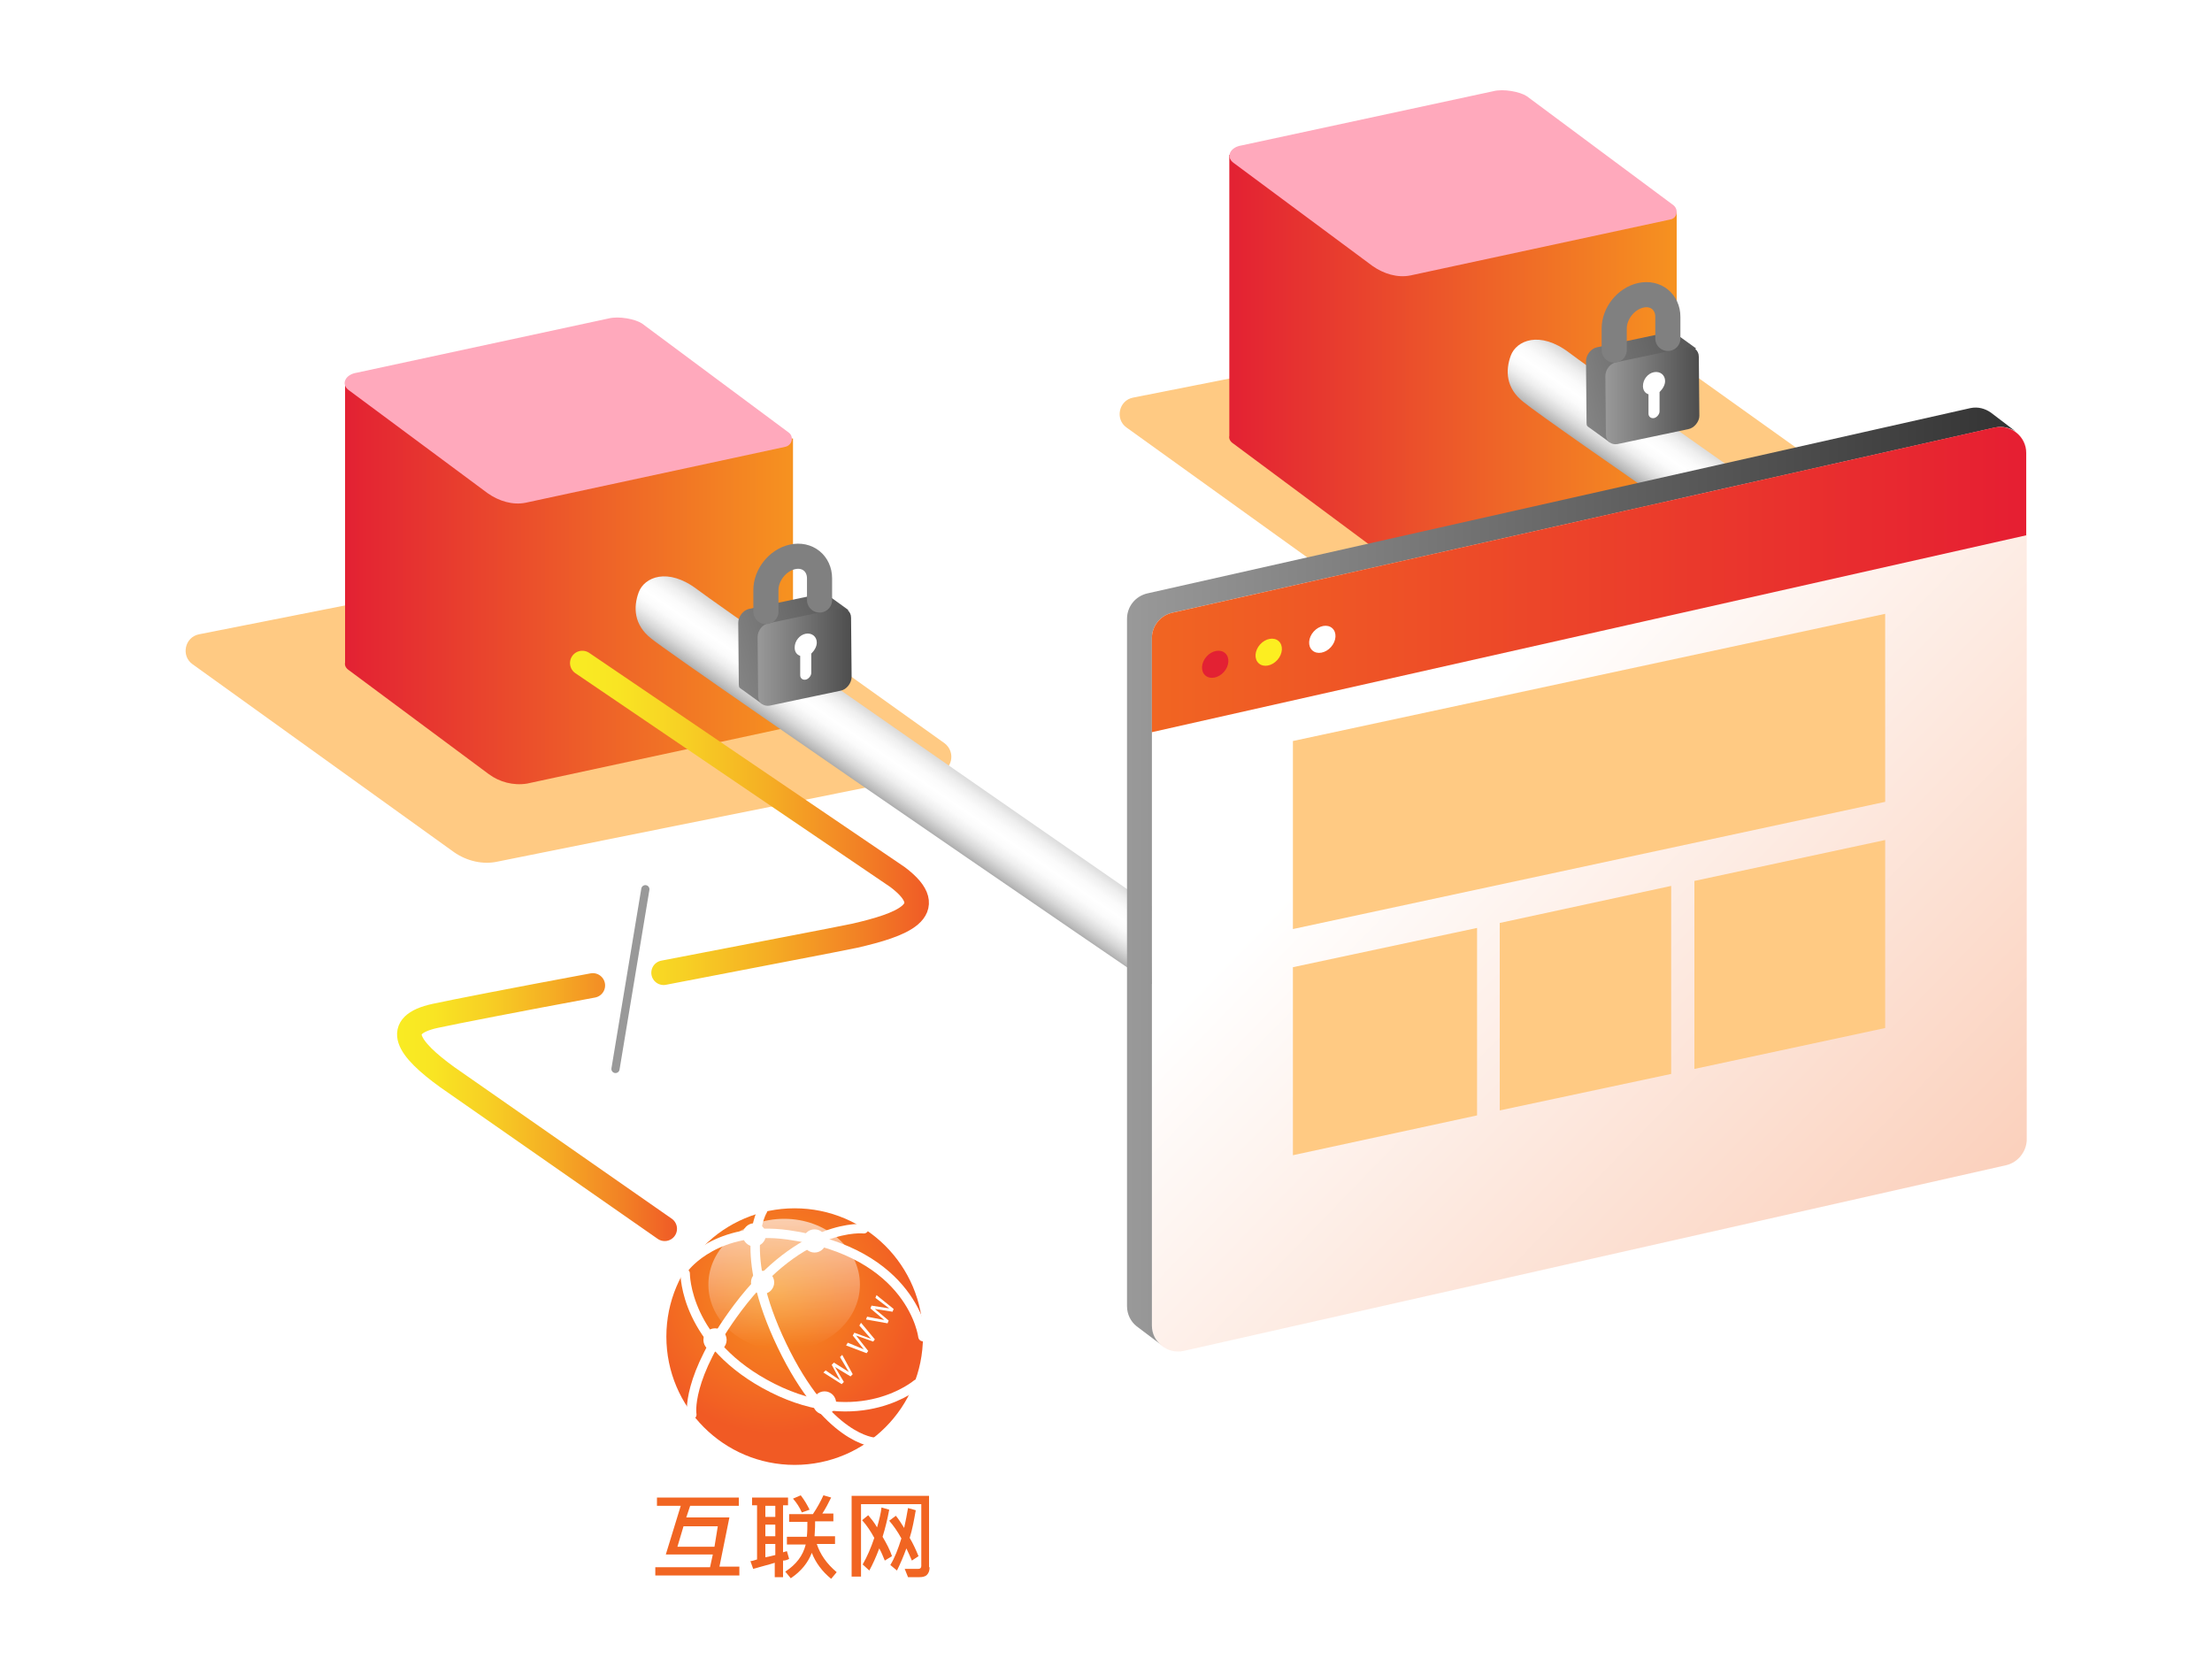
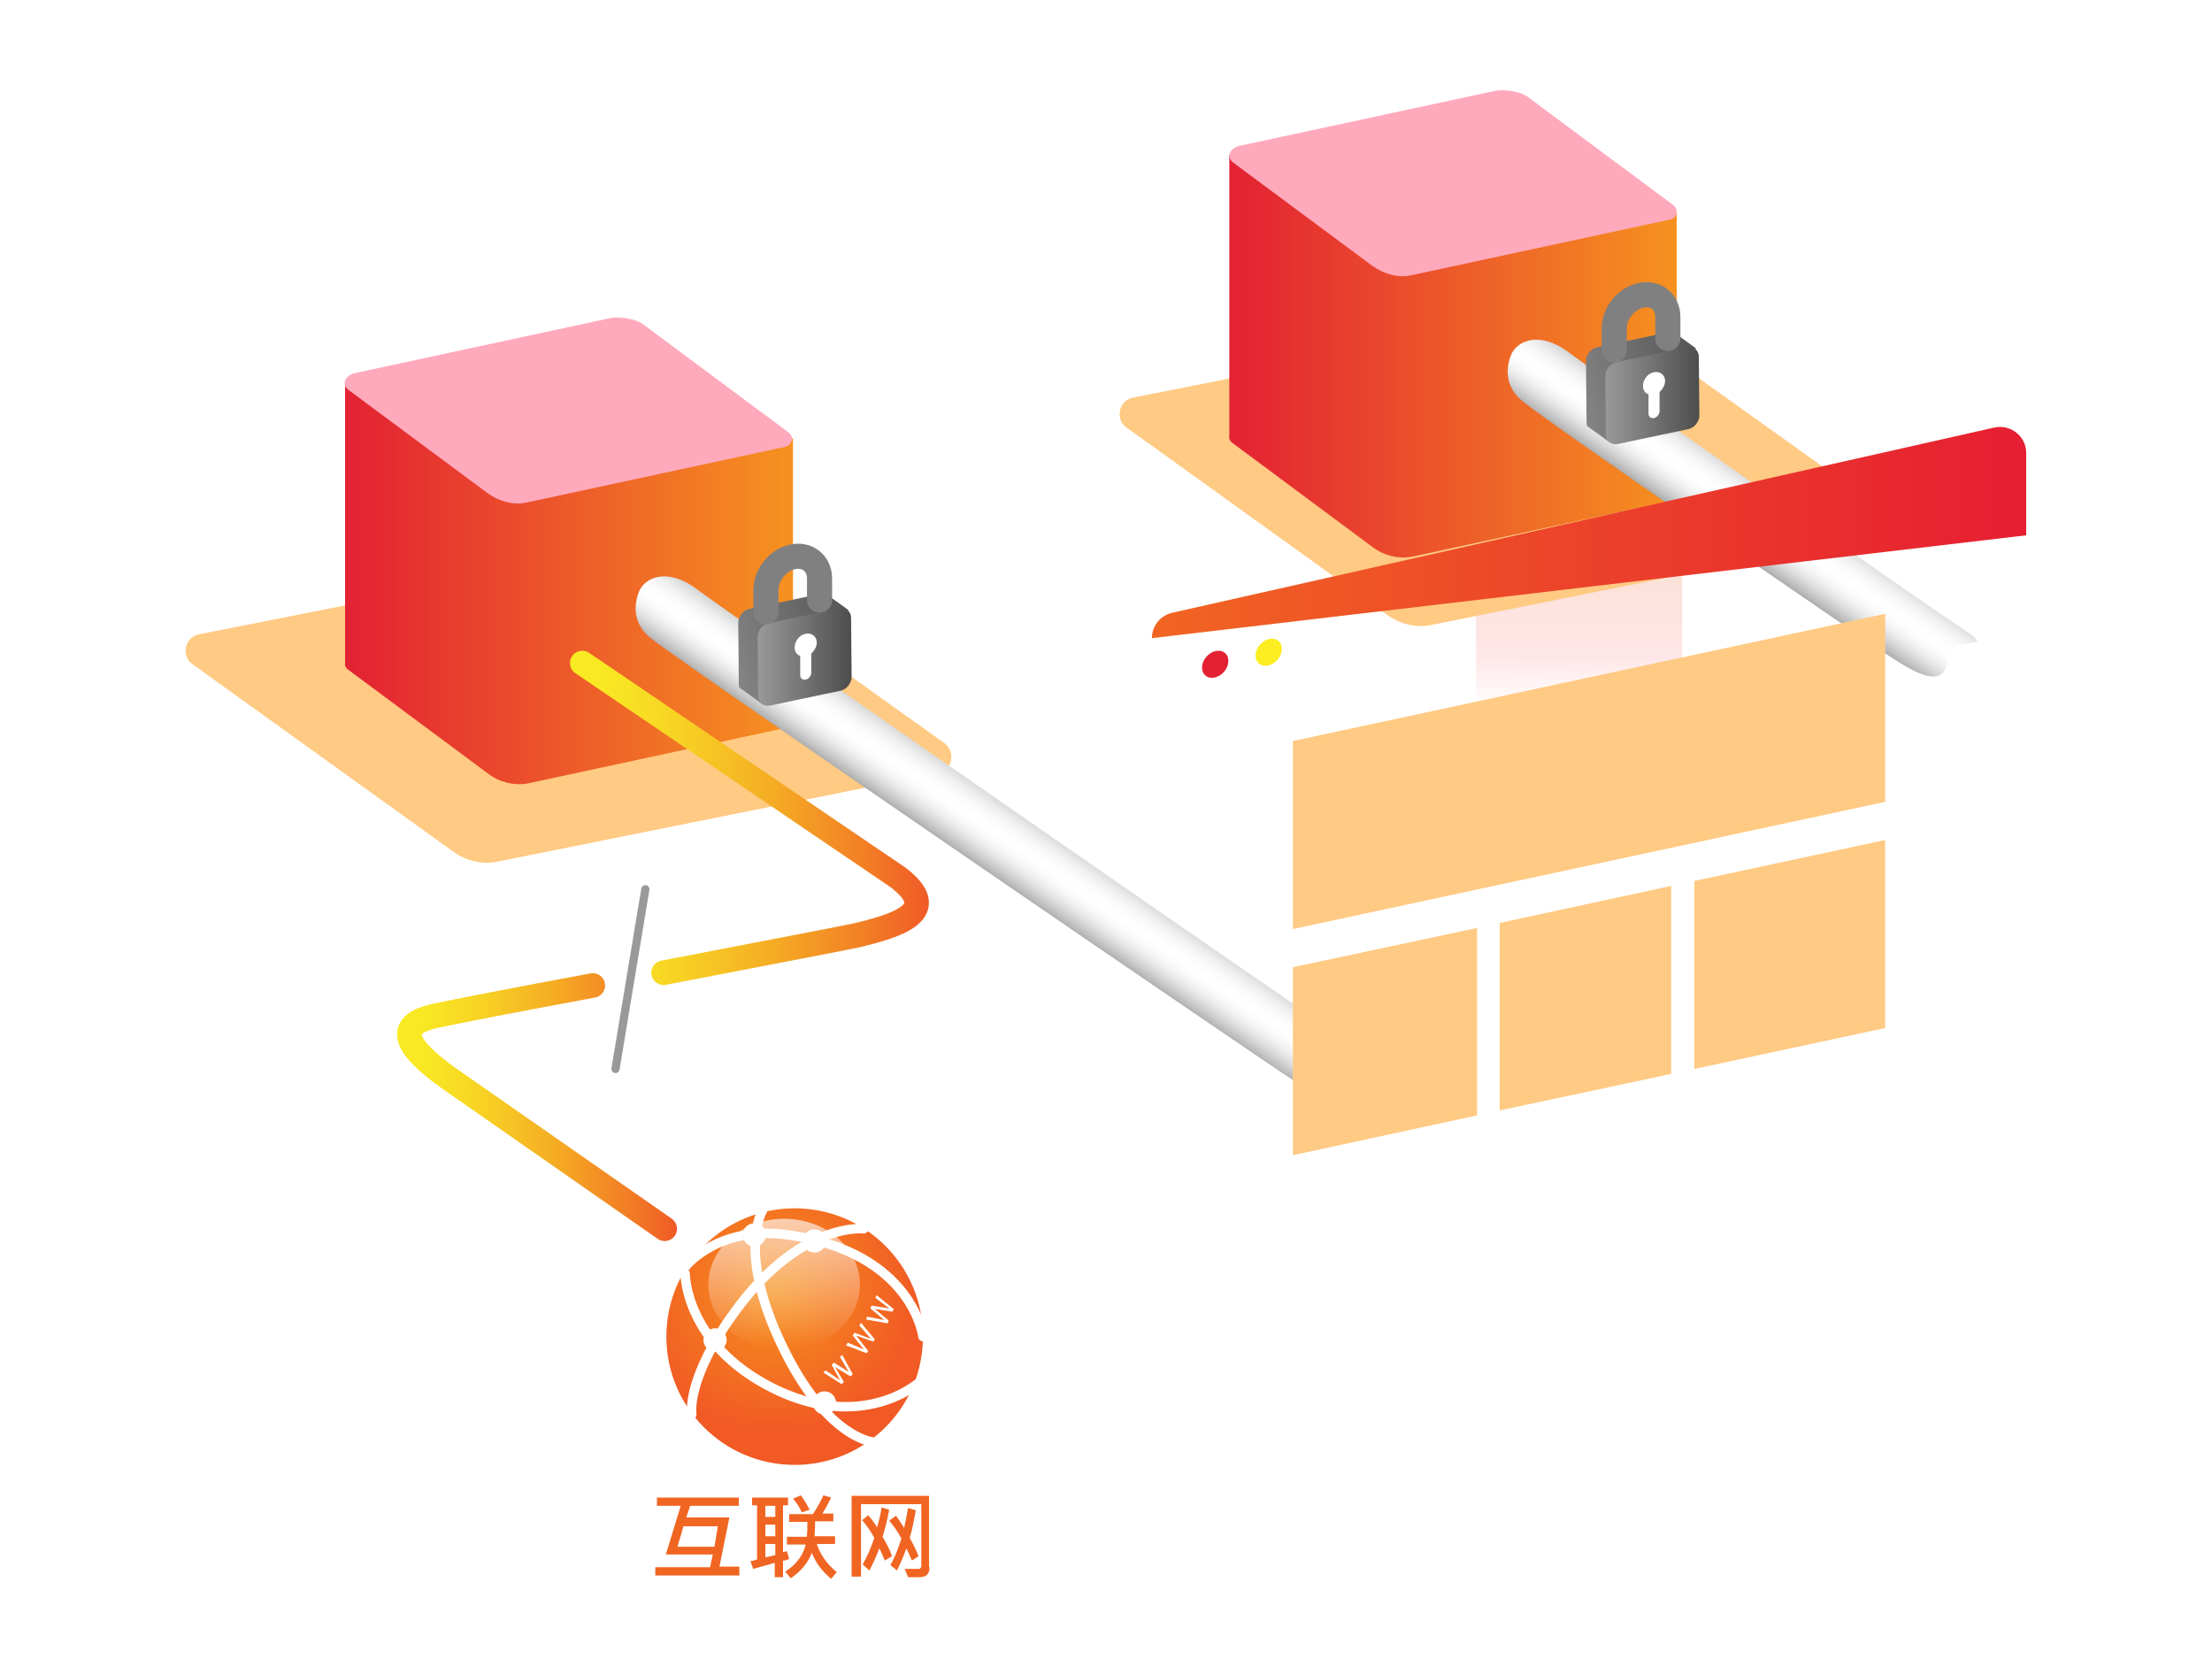
<svg xmlns="http://www.w3.org/2000/svg" version="1.1" id="Layer_1" x="0px" y="0px" viewBox="0 0 400 300" style="enable-background:new 0 0 400 300;" xml:space="preserve">
  <style type="text/css">
	.st0{opacity:0.2;}
	.st1{fill:url(#SVGID_1_);}
	.st2{fill:#FFCA83;}
	.st3{fill:url(#SVGID_2_);}
	.st4{fill:#FFA9BC;}
	.st5{fill:url(#SVGID_3_);}
	.st6{fill:url(#SVGID_4_);}
	.st7{fill:url(#SVGID_5_);}
	.st8{fill:none;stroke:url(#SVGID_6_);stroke-width:4.445;stroke-linecap:round;stroke-linejoin:round;stroke-miterlimit:10;}
	.st9{fill:none;stroke:url(#SVGID_7_);stroke-width:4.445;stroke-linecap:round;stroke-linejoin:round;stroke-miterlimit:10;}
	.st10{fill:none;stroke:#999999;stroke-width:1.482;stroke-linecap:round;stroke-linejoin:round;stroke-miterlimit:10;}
	.st11{fill-rule:evenodd;clip-rule:evenodd;fill:url(#SVGID_8_);}
	.st12{fill-rule:evenodd;clip-rule:evenodd;fill:url(#SVGID_9_);}
	.st13{fill-rule:evenodd;clip-rule:evenodd;fill:#FFFFFF;}
	.st14{fill:none;stroke:#FFFFFF;stroke-width:1.705;stroke-linecap:round;stroke-linejoin:round;stroke-miterlimit:10;}
	.st15{enable-background:new    ;}
	.st16{fill:#FFFFFF;}
	.st17{fill:#F16522;}
	.st18{fill:url(#SVGID_10_);}
	.st19{fill:url(#SVGID_11_);}
	.st20{fill:none;stroke:#808080;stroke-width:4.543;stroke-linecap:round;stroke-linejoin:round;stroke-miterlimit:10;}
	.st21{fill:url(#SVGID_12_);}
	.st22{fill:url(#SVGID_13_);}
	.st23{opacity:0.6;fill:url(#SVGID_14_);enable-background:new    ;}
	.st24{fill:url(#SVGID_15_);}
	.st25{fill:url(#SVGID_16_);}
	.st26{fill:#E32133;}
	.st27{fill:#FCEE21;}
</style>
  <g class="st0">
    <linearGradient id="SVGID_1_" gradientUnits="userSpaceOnUse" x1="-3977.845" y1="1665.263" x2="-3918.187" y2="1665.659" gradientTransform="matrix(6.123234e-17 -1 1 6.123234e-17 -1379.915 -3838.638)">
      <stop offset="0.102" style="stop-color:#FFFFFF;stop-opacity:0" />
      <stop offset="0.339" style="stop-color:#FF838C" />
      <stop offset="0.687" style="stop-color:#F16522" />
      <stop offset="0.844" style="stop-color:#F9BFA4;stop-opacity:0.406" />
      <stop offset="0.951" style="stop-color:#FFFFFF;stop-opacity:0" />
    </linearGradient>
    <polygon class="st1" points="304.2,82.7 304.2,134.8 266.9,134.8 266.9,82.7  " />
  </g>
  <g>
    <path class="st2" d="M169.6,139.8l-79.6,16c-2.7,0.6-5.6-0.1-7.9-1.7l-47.3-34c-2.1-1.5-1.4-4.9,1.2-5.4l80.4-15.9   c2.3-0.4,4.6,0.1,6.5,1.4l47.9,34.2C172.9,136,172.2,139.3,169.6,139.8z" />
    <path class="st2" d="M338.5,97l-79.6,16c-2.7,0.6-5.6-0.1-7.9-1.7l-47.3-34c-2.1-1.5-1.4-4.9,1.2-5.4L285.3,56   c2.3-0.4,4.6,0.1,6.5,1.4l47.9,34.2C341.8,93.2,341.1,96.5,338.5,97z" />
    <g>
      <g>
        <linearGradient id="SVGID_2_" gradientUnits="userSpaceOnUse" x1="62.375" y1="2803.406" x2="143.232" y2="2803.406" gradientTransform="matrix(1 0 0 1 0 -2698)">
          <stop offset="0" style="stop-color:#E32133" />
          <stop offset="1" style="stop-color:#F69220" />
        </linearGradient>
        <path class="st3" d="M143.2,79.3L62.4,69v50.8l0,0c-0.1,0.5,0.1,1,0.7,1.4L88.4,140c1.9,1.4,4.4,2.1,6.9,1.7l46.9-10.1     c0.8-0.2,1.2-0.8,1.2-1.5l0,0V79.3H143.2z" />
        <path class="st4" d="M142,80.8L95.1,90.9c-2.4,0.5-4.9-0.3-6.9-1.7L63,70.5c-1.4-1.1-0.5-2.8,1.5-3.1l45.5-9.8     c1.9-0.5,4.9,0.1,6.1,0.9l26.5,19.7C143.6,78.9,143.3,80.5,142,80.8z" />
      </g>
    </g>
    <g>
      <g>
        <linearGradient id="SVGID_3_" gradientUnits="userSpaceOnUse" x1="222.275" y1="2762.406" x2="303.2" y2="2762.406" gradientTransform="matrix(1 0 0 1 0 -2698)">
          <stop offset="0" style="stop-color:#E32133" />
          <stop offset="1" style="stop-color:#F69220" />
        </linearGradient>
        <path class="st5" d="M303.2,38.3L222.3,28v50.8l0,0c-0.1,0.5,0.1,1,0.7,1.4L248.3,99c1.9,1.4,4.4,2.1,6.9,1.7L302,90.6     c0.8-0.2,1.2-0.8,1.2-1.5l0,0V38.3z" />
        <path class="st4" d="M302,39.7l-46.9,10.1c-2.4,0.5-4.9-0.3-6.9-1.7L223,29.4c-1.4-1.1-0.5-2.8,1.5-3.1l45.5-9.8     c1.9-0.5,4.9,0.1,6.1,0.9l26.5,19.7C303.6,37.9,303.3,39.5,302,39.7z" />
      </g>
    </g>
    <g>
      <linearGradient id="SVGID_4_" gradientUnits="userSpaceOnUse" x1="238.755" y1="2790.075" x2="227.966" y2="2805.96" gradientTransform="matrix(1 6.030462e-03 -6.030462e-03 1 -34.981 -2648.154)">
        <stop offset="0" style="stop-color:#808080" />
        <stop offset="5.361804e-02" style="stop-color:#999999" />
        <stop offset="0.145" style="stop-color:#BEBEBE" />
        <stop offset="0.237" style="stop-color:#DADADA" />
        <stop offset="0.329" style="stop-color:#EFEFEF" />
        <stop offset="0.419" style="stop-color:#FBFBFB" />
        <stop offset="0.508" style="stop-color:#FFFFFF" />
        <stop offset="0.582" style="stop-color:#FBFBFB" />
        <stop offset="0.662" style="stop-color:#EEEEEE" />
        <stop offset="0.745" style="stop-color:#D8D8D8" />
        <stop offset="0.831" style="stop-color:#BABABA" />
        <stop offset="0.916" style="stop-color:#939393" />
        <stop offset="1" style="stop-color:#666666" />
      </linearGradient>
      <path class="st6" d="M247.6,190.9c-13.2-8.8-115.3-79.6-121.5-84.3c-5.4-4.1-9.6-2.2-10.6,0.5s-0.9,5.9,2.3,8.4    c4.9,4,108.6,75,116,79.8c4.7,3.1,10.1,6.3,10.6,0.6C244.6,191.2,253.3,194.8,247.6,190.9z" />
    </g>
    <g>
      <linearGradient id="SVGID_5_" gradientUnits="userSpaceOnUse" x1="371.361" y1="2729.269" x2="360.438" y2="2745.35" gradientTransform="matrix(1 6.030462e-03 -6.030462e-03 1 -34.981 -2648.154)">
        <stop offset="0" style="stop-color:#808080" />
        <stop offset="5.361804e-02" style="stop-color:#999999" />
        <stop offset="0.145" style="stop-color:#BEBEBE" />
        <stop offset="0.237" style="stop-color:#DADADA" />
        <stop offset="0.329" style="stop-color:#EFEFEF" />
        <stop offset="0.419" style="stop-color:#FBFBFB" />
        <stop offset="0.508" style="stop-color:#FFFFFF" />
        <stop offset="0.582" style="stop-color:#FBFBFB" />
        <stop offset="0.662" style="stop-color:#EEEEEE" />
        <stop offset="0.745" style="stop-color:#D8D8D8" />
        <stop offset="0.831" style="stop-color:#BABABA" />
        <stop offset="0.916" style="stop-color:#939393" />
        <stop offset="1" style="stop-color:#666666" />
      </linearGradient>
      <path class="st7" d="M355.5,114.1c-13.2-8.8-65.5-45.6-71.7-50.3c-5.4-4.1-9.6-2.2-10.6,0.5c-1,2.7-0.9,5.9,2.3,8.4    c4.9,4,58.8,41,66.1,45.9c4.7,3.1,10.1,6.3,10.6,0.6C352.6,114.4,361.3,118,355.5,114.1z" />
    </g>
    <linearGradient id="SVGID_6_" gradientUnits="userSpaceOnUse" x1="71.8" y1="2898.2" x2="122.423" y2="2898.2" gradientTransform="matrix(1 0 0 1 0 -2698)">
      <stop offset="0" style="stop-color:#F9EC23" />
      <stop offset="0.128" style="stop-color:#F9E523" />
      <stop offset="0.319" style="stop-color:#F7D024" />
      <stop offset="0.551" style="stop-color:#F5AE24" />
      <stop offset="0.812" style="stop-color:#F28025" />
      <stop offset="1" style="stop-color:#F05A26" />
    </linearGradient>
    <path class="st8" d="M107.2,178.2c-13.5,2.5-25.3,4.8-28.5,5.5c-7.8,1.7-5,5.9,2.2,11.1c7.3,5.1,39.3,27.4,39.3,27.4" />
    <linearGradient id="SVGID_7_" gradientUnits="userSpaceOnUse" x1="103.077" y1="2845.9" x2="167.981" y2="2845.9" gradientTransform="matrix(1 0 0 1 0 -2698)">
      <stop offset="0" style="stop-color:#F9EC23" />
      <stop offset="0.128" style="stop-color:#F9E523" />
      <stop offset="0.319" style="stop-color:#F7D024" />
      <stop offset="0.551" style="stop-color:#F5AE24" />
      <stop offset="0.812" style="stop-color:#F28025" />
      <stop offset="1" style="stop-color:#F05A26" />
    </linearGradient>
    <path class="st9" d="M105.3,119.9l57,38.7c8.1,6.1,0.5,8.7-7.7,10.6c-3.3,0.7-18.6,3.6-34.6,6.7" />
    <line class="st10" x1="116.7" y1="160.8" x2="111.3" y2="193.3" />
    <g>
      <radialGradient id="SVGID_8_" cx="140.126" cy="2931.289" r="25.923" gradientTransform="matrix(1 0 0 1 0 -2698)" gradientUnits="userSpaceOnUse">
        <stop offset="0" style="stop-color:#F7931E" />
        <stop offset="1" style="stop-color:#F15A24" />
      </radialGradient>
      <circle class="st11" cx="143.7" cy="241.7" r="23.2" />
      <linearGradient id="SVGID_9_" gradientUnits="userSpaceOnUse" x1="141.903" y1="2941.45" x2="141.573" y2="2905.566" gradientTransform="matrix(1 0 0 1 0 -2698)">
        <stop offset="1.070971e-07" style="stop-color:#FFFFFF;stop-opacity:0" />
        <stop offset="1" style="stop-color:#FFFFFF" />
      </linearGradient>
      <ellipse class="st12" cx="141.8" cy="232.3" rx="13.7" ry="11.9" />
      <g>
        <circle class="st13" cx="147.3" cy="224.4" r="2.1" />
        <circle class="st13" cx="136.4" cy="223.3" r="2.1" />
-         <circle class="st13" cx="137.9" cy="231.9" r="2.1" />
        <circle class="st13" cx="149.1" cy="253.7" r="2.1" />
        <circle class="st13" cx="129.3" cy="242.3" r="2.1" />
        <path class="st14" d="M158.1,260.8c0,0-8.5-0.4-16.7-17.5s-3.5-24.4-3.5-24.4" />
        <path class="st14" d="M123.9,229.1c0,0,5.8-7.6,18.6-5.8c22.6,3.2,24.4,18.4,24.4,18.4" />
        <path class="st14" d="M156.2,222.2c0,0-11.1-1.3-22.8,14.3c-9.5,12.7-8.3,19.3-8.3,19.3" />
        <path class="st14" d="M123.9,230.3c0,0-0.1,12.7,15.8,20.7s26.1-0.7,26.1-0.7" />
      </g>
      <g>
        <g class="st15">
          <path class="st16" d="M152.6,249.9l-0.4,0.4l-3.3-2.1l0.4-0.4l2.6,1.8l0,0l-1.5-2.8l0.4-0.4l2.7,1.7l0,0l-1.6-2.7l0.4-0.4      l1.9,3.5l-0.4,0.4l-2.8-1.7l0,0L152.6,249.9z" />
        </g>
        <g class="st15">
          <path class="st16" d="M157,244.3l-0.3,0.4l-3.7-1.4l0.3-0.5l2.9,1.2l0,0l-2-2.5l0.3-0.5l3,1.1l0,0l-2.1-2.4l0.3-0.5l2.5,3      l-0.3,0.4l-3.1-1.1l0,0L157,244.3z" />
        </g>
        <g class="st15">
          <path class="st16" d="M160.7,238.8l-0.2,0.5l-3.9-0.7l0.2-0.5l3.1,0.6l0,0l-2.5-2.1l0.2-0.5l3.2,0.5l0,0l-2.5-1.9l0.2-0.5      l3.1,2.5l-0.2,0.5l-3.2-0.5l0,0L160.7,238.8z" />
        </g>
      </g>
    </g>
    <g>
      <g class="st15">
        <path class="st17" d="M133.7,284.9h-15.2v-1.5h9.9l0.5-2.3h-8.5l2.7-8.8h-4.3v-1.5h14.8v1.5h-8.8l-0.7,2.1h7.8l-1.8,8.9h3.6     V284.9z M129.8,276h-6.2l-1.1,3.7h6.7L129.8,276z" />
        <path class="st17" d="M142.7,281.9c-0.4,0.2-0.7,0.3-1.1,0.3v3h-1.5v-2.6c-0.9,0.3-2.2,0.6-3.9,1.1l-0.5-1.4     c0.2,0,0.6-0.1,1.2-0.3v-9.8h-0.9v-1.4h6.5v1.4h-0.9v8.5c0.4-0.1,0.6-0.2,0.7-0.2L142.7,281.9z M140.2,274.3v-2h-1.8v2H140.2z      M140.2,277.8v-2.1h-1.8v2.1H140.2z M140.2,281.2v-2h-1.8v2.4C139.1,281.5,139.7,281.3,140.2,281.2z M151.3,284.3l-1,1.2     c-1.6-1.3-2.8-2.9-3.5-4.7c-0.7,1.8-1.9,3.3-3.8,4.6l-1-1.2c2-1.3,3.2-2.9,3.7-4.9h-3.4v-1.4h3.6c0.1-0.9,0.1-1.8,0.1-2.7h-3.3     v-1.4h4.3c0.8-1.2,1.4-2.3,1.9-3.4l1.4,0.4c-0.5,1-1,2-1.6,2.9h2v1.4h-3.3c0,0.5,0,1.4-0.1,2.7h3.7v1.4h-3.3     C148.3,281,149.4,282.7,151.3,284.3z M146.4,273l-1.4,0.5c-0.4-0.9-0.9-1.7-1.6-2.5l1.4-0.6C145.5,271.3,146,272.2,146.4,273z" />
        <path class="st17" d="M168.1,283.4c0,0.7-0.2,1.1-0.5,1.4s-0.8,0.4-1.3,0.4c-0.4,0-1.1,0-2.1,0l-0.6-1.5c0.2,0,1.1,0,2.5,0     c0.3,0,0.5-0.2,0.5-0.5v-11.2h-10.9v13.1H154v-14.6h14V283.4z M161.3,281.4l-1.3,0.8c-0.3-0.7-0.6-1.5-1-2.2     c-0.6,1.6-1.2,2.9-1.8,4l-1.2-1.1c0.8-1.4,1.5-3,2.1-4.8c-0.6-1.1-1.3-2.2-2.2-3.2l1.1-0.9c0.5,0.6,1.1,1.3,1.6,2.2     c0.4-1.4,0.7-2.6,0.8-3.6l1.4,0.4c-0.3,1.6-0.7,3.3-1.2,4.9C160.3,279.1,160.9,280.2,161.3,281.4z M166.1,281.4l-1.2,0.8     c-0.4-0.9-0.7-1.6-1-2.2c-0.5,1.4-1.1,2.8-1.7,4l-1.2-1c0.8-1.3,1.4-2.9,2-4.8c-0.7-1.3-1.5-2.4-2.2-3.2l1.2-0.9     c0.5,0.6,1,1.4,1.5,2.2c0.3-1.3,0.5-2.5,0.7-3.6l1.4,0.4c-0.3,1.7-0.6,3.4-1.1,5C165.1,279.1,165.6,280.2,166.1,281.4z" />
      </g>
    </g>
    <g>
      <linearGradient id="SVGID_10_" gradientUnits="userSpaceOnUse" x1="121.904" y1="2041.812" x2="159.386" y2="2029.952" gradientTransform="matrix(1 8.494457e-02 0 1 0 -1930.055)">
        <stop offset="0" style="stop-color:#999999" />
        <stop offset="1" style="stop-color:#4D4D4D" />
      </linearGradient>
      <path class="st18" d="M153.4,110.3l-3.6-2.6l0,0c-0.4-0.3-0.9-0.4-1.5-0.3l-12.8,2.7c-1.1,0.2-2,1.4-2,2.5l0.1,11.2    c0,0.6,0.2,0.6,0.6,0.9l0,0l3.6,2.6l3.7-4.1l7-1.5c1.1-0.2,2-1.4,2-2.5v-5.7L153.4,110.3z" />
      <linearGradient id="SVGID_11_" gradientUnits="userSpaceOnUse" x1="137" y1="2816.8" x2="154" y2="2816.8" gradientTransform="matrix(1 0 0 1 0 -2698)">
        <stop offset="0" style="stop-color:#999999" />
        <stop offset="1" style="stop-color:#4D4D4D" />
      </linearGradient>
      <path class="st19" d="M152,124.9l-12.8,2.7c-1.1,0.2-2.1-0.5-2.1-1.7l-0.1-10.7c0-1.2,0.9-2.3,2-2.5l12.8-2.7    c1.1-0.2,2.1,0.5,2.1,1.7l0.1,10.7C154,123.5,153.1,124.7,152,124.9z" />
      <path class="st20" d="M138.5,110.6v-3.9c0-2.7,2.1-5.4,4.8-6l0,0c2.7-0.6,4.9,1.2,4.9,3.9v3.9" />
      <path class="st16" d="M147.7,116.2c0-1.1-0.9-1.8-2-1.6c-1.1,0.2-2,1.3-2,2.5c0,0.8,0.4,1.3,1,1.5v3.5c0,0.6,0.5,0.9,1,0.8    s1-0.7,1-1.2v-3.5C147.3,117.6,147.7,116.9,147.7,116.2z" />
    </g>
    <g>
      <linearGradient id="SVGID_12_" gradientUnits="userSpaceOnUse" x1="275.241" y1="1981.479" x2="312.722" y2="1969.619" gradientTransform="matrix(1 8.494457e-02 0 1 0 -1930.055)">
        <stop offset="0" style="stop-color:#999999" />
        <stop offset="1" style="stop-color:#4D4D4D" />
      </linearGradient>
      <path class="st21" d="M306.7,63l-3.6-2.6l0,0c-0.4-0.3-0.9-0.4-1.5-0.3l-12.8,2.7c-1.1,0.2-2,1.4-2,2.5l0.1,11.2    c0,0.6,0.2,0.6,0.6,0.9l0,0l3.6,2.6l3.7-4.1l7-1.5c1.1-0.2,2-1.4,2-2.5v-5.7L306.7,63z" />
      <linearGradient id="SVGID_13_" gradientUnits="userSpaceOnUse" x1="290.339" y1="2769.55" x2="307.339" y2="2769.55" gradientTransform="matrix(1 0 0 1 0 -2698)">
        <stop offset="0" style="stop-color:#999999" />
        <stop offset="1" style="stop-color:#4D4D4D" />
      </linearGradient>
      <path class="st22" d="M305.3,77.6l-12.8,2.7c-1.1,0.2-2.1-0.5-2.1-1.7L290.3,68c0-1.2,0.9-2.3,2-2.5l12.8-2.7    c1.1-0.2,2.1,0.5,2.1,1.7l0.1,10.7C307.3,76.2,306.4,77.4,305.3,77.6z" />
      <path class="st20" d="M291.9,63.3v-3.9c0-2.7,2.1-5.4,4.8-6l0,0c2.7-0.6,4.9,1.2,4.9,3.9v3.9" />
      <path class="st16" d="M301.1,68.9c0-1.1-0.9-1.8-2-1.6c-1.1,0.2-2,1.3-2,2.5c0,0.8,0.4,1.3,1,1.5v3.5c0,0.6,0.5,0.9,1,0.8    s1-0.7,1-1.2v-3.5C300.7,70.3,301.1,69.6,301.1,68.9z" />
    </g>
    <g>
      <g>
        <g>
-           <path class="st16" d="M362.8,210.7L214,244.3c-2.9,0.6-5.7-1.6-5.7-4.6V115.4c0-2.2,1.5-4.1,3.7-4.6l148.8-33.5      c2.9-0.6,5.7,1.6,5.7,4.6v124.3C366.4,208.3,364.9,210.2,362.8,210.7z" />
          <linearGradient id="SVGID_14_" gradientUnits="userSpaceOnUse" x1="154.49" y1="2729.82" x2="442.847" y2="3009.65" gradientTransform="matrix(1 0 0 1 0 -2698)">
            <stop offset="0.365" style="stop-color:#FFFFFF" />
            <stop offset="1" style="stop-color:#F16522" />
          </linearGradient>
-           <path class="st23" d="M362.8,210.7L214,244.3c-2.9,0.6-5.7-1.6-5.7-4.6V115.4c0-2.2,1.5-4.1,3.7-4.6l148.8-33.5      c2.9-0.6,5.7,1.6,5.7,4.6v124.3C366.4,208.3,364.9,210.2,362.8,210.7z" />
          <linearGradient id="SVGID_15_" gradientUnits="userSpaceOnUse" x1="203.8" y1="2856.45" x2="364.6" y2="2856.45" gradientTransform="matrix(1 0 0 1 0 -2698)">
            <stop offset="0" style="stop-color:#999999" />
            <stop offset="1" style="stop-color:#333333" />
          </linearGradient>
-           <path class="st24" d="M208.3,239.7V115.4c0-2.2,1.5-4.1,3.7-4.6l148.8-33.5c1.4-0.3,2.8,0.1,3.8,0.8l0,0l-4.6-3.5l0,0      c-1-0.7-2.3-1.1-3.7-0.8l-148.8,33.5c-2.2,0.5-3.7,2.4-3.7,4.6v124.3c0,1.5,0.7,2.8,1.7,3.6l0,0l0,0l0,0l4.5,3.4l0,0      C209,242.5,208.3,241.2,208.3,239.7z" />
        </g>
        <g>
          <linearGradient id="SVGID_16_" gradientUnits="userSpaceOnUse" x1="208.3" y1="2802.8" x2="366.4" y2="2802.8" gradientTransform="matrix(1 0 0 1 0 -2698)">
            <stop offset="0" style="stop-color:#F16522" />
            <stop offset="1" style="stop-color:#E61E32" />
          </linearGradient>
-           <path class="st25" d="M366.4,96.8V81.9c0-3-2.8-5.2-5.7-4.6L212,110.8c-2.2,0.5-3.7,2.4-3.7,4.6v17L366.4,96.8z" />
+           <path class="st25" d="M366.4,96.8V81.9c0-3-2.8-5.2-5.7-4.6L212,110.8c-2.2,0.5-3.7,2.4-3.7,4.6L366.4,96.8z" />
          <g>
            <ellipse transform="matrix(0.665 -0.746 0.746 0.665 -16.081 204.301)" class="st26" cx="219.9" cy="120.1" rx="2.7" ry="2.1" />
            <ellipse transform="matrix(0.665 -0.746 0.746 0.665 -11.214 210.82)" class="st27" cx="229.6" cy="117.9" rx="2.7" ry="2.1" />
            <ellipse transform="matrix(0.665 -0.746 0.746 0.665 -6.256 217.253)" class="st16" cx="239.3" cy="115.6" rx="2.7" ry="2.1" />
          </g>
        </g>
      </g>
      <polygon class="st2" points="340.9,145 233.8,168 233.8,134 340.9,111   " />
      <polygon class="st2" points="267.1,167.8 233.8,174.9 233.8,208.9 267.1,201.7   " />
      <g>
        <polygon class="st2" points="306.4,159.3 306.4,193.3 340.9,185.9 340.9,151.9    " />
        <polygon class="st2" points="302.2,160.2 271.2,166.9 271.2,200.8 302.2,194.2    " />
      </g>
    </g>
  </g>
</svg>